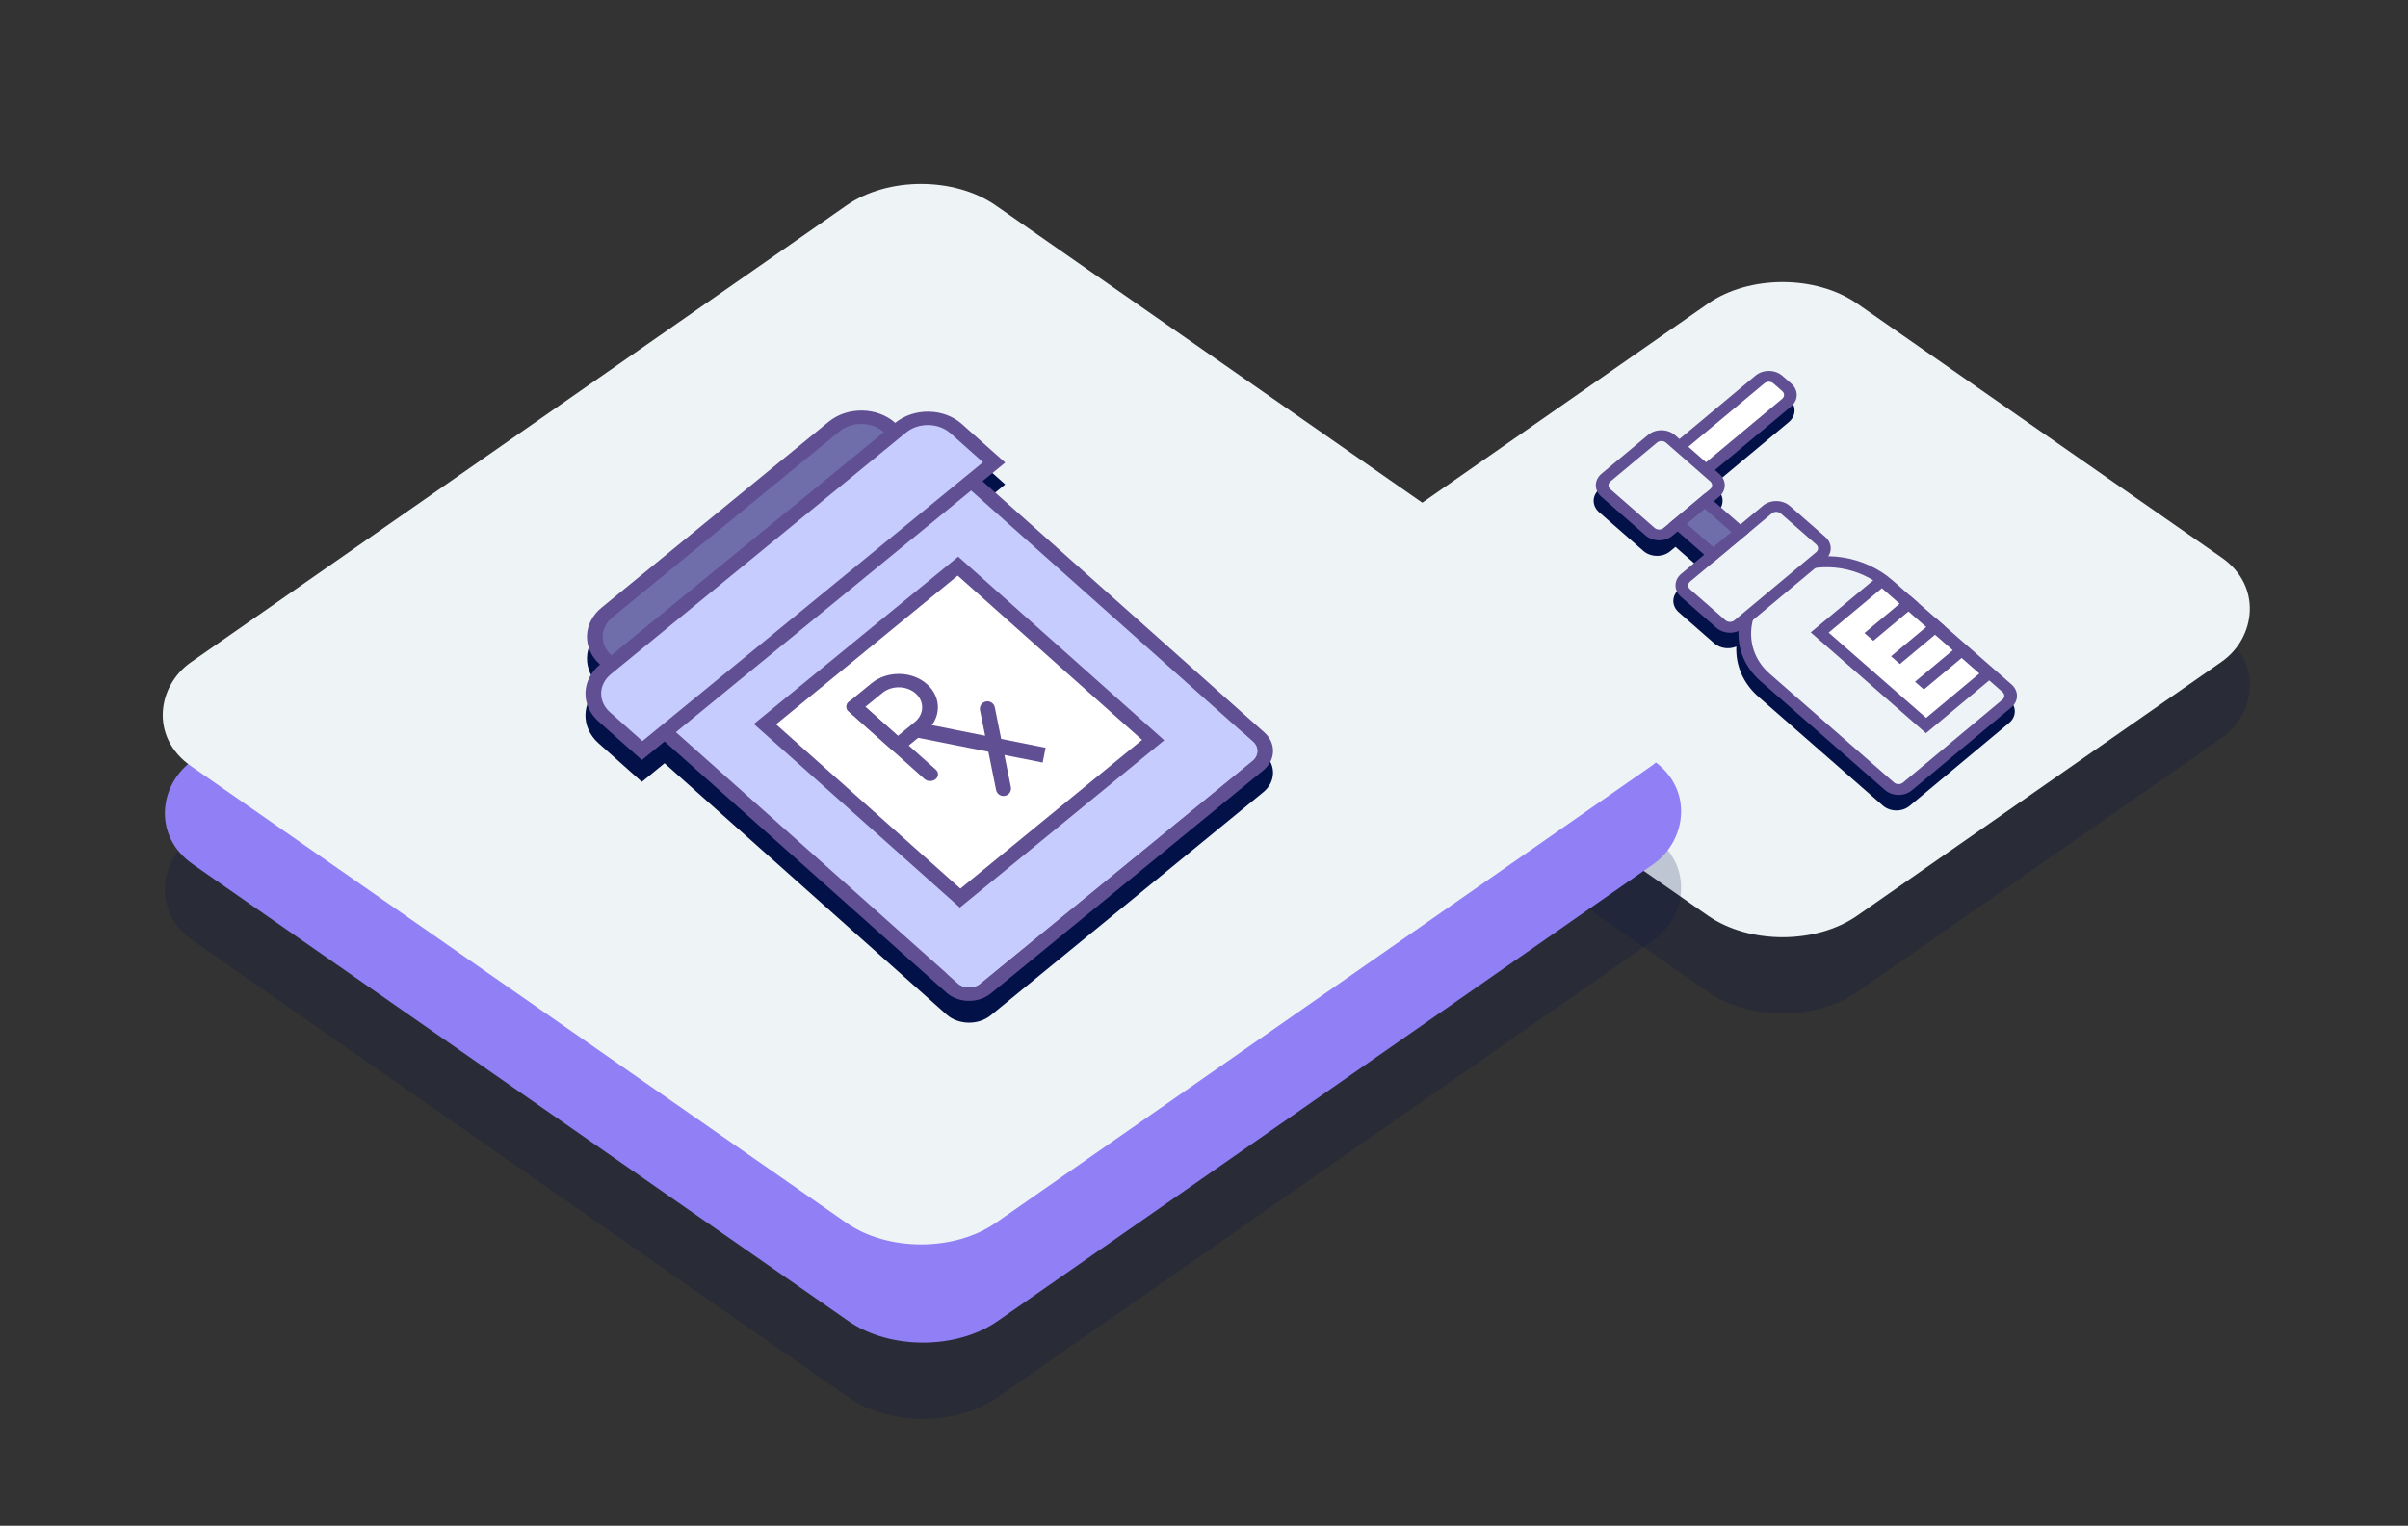
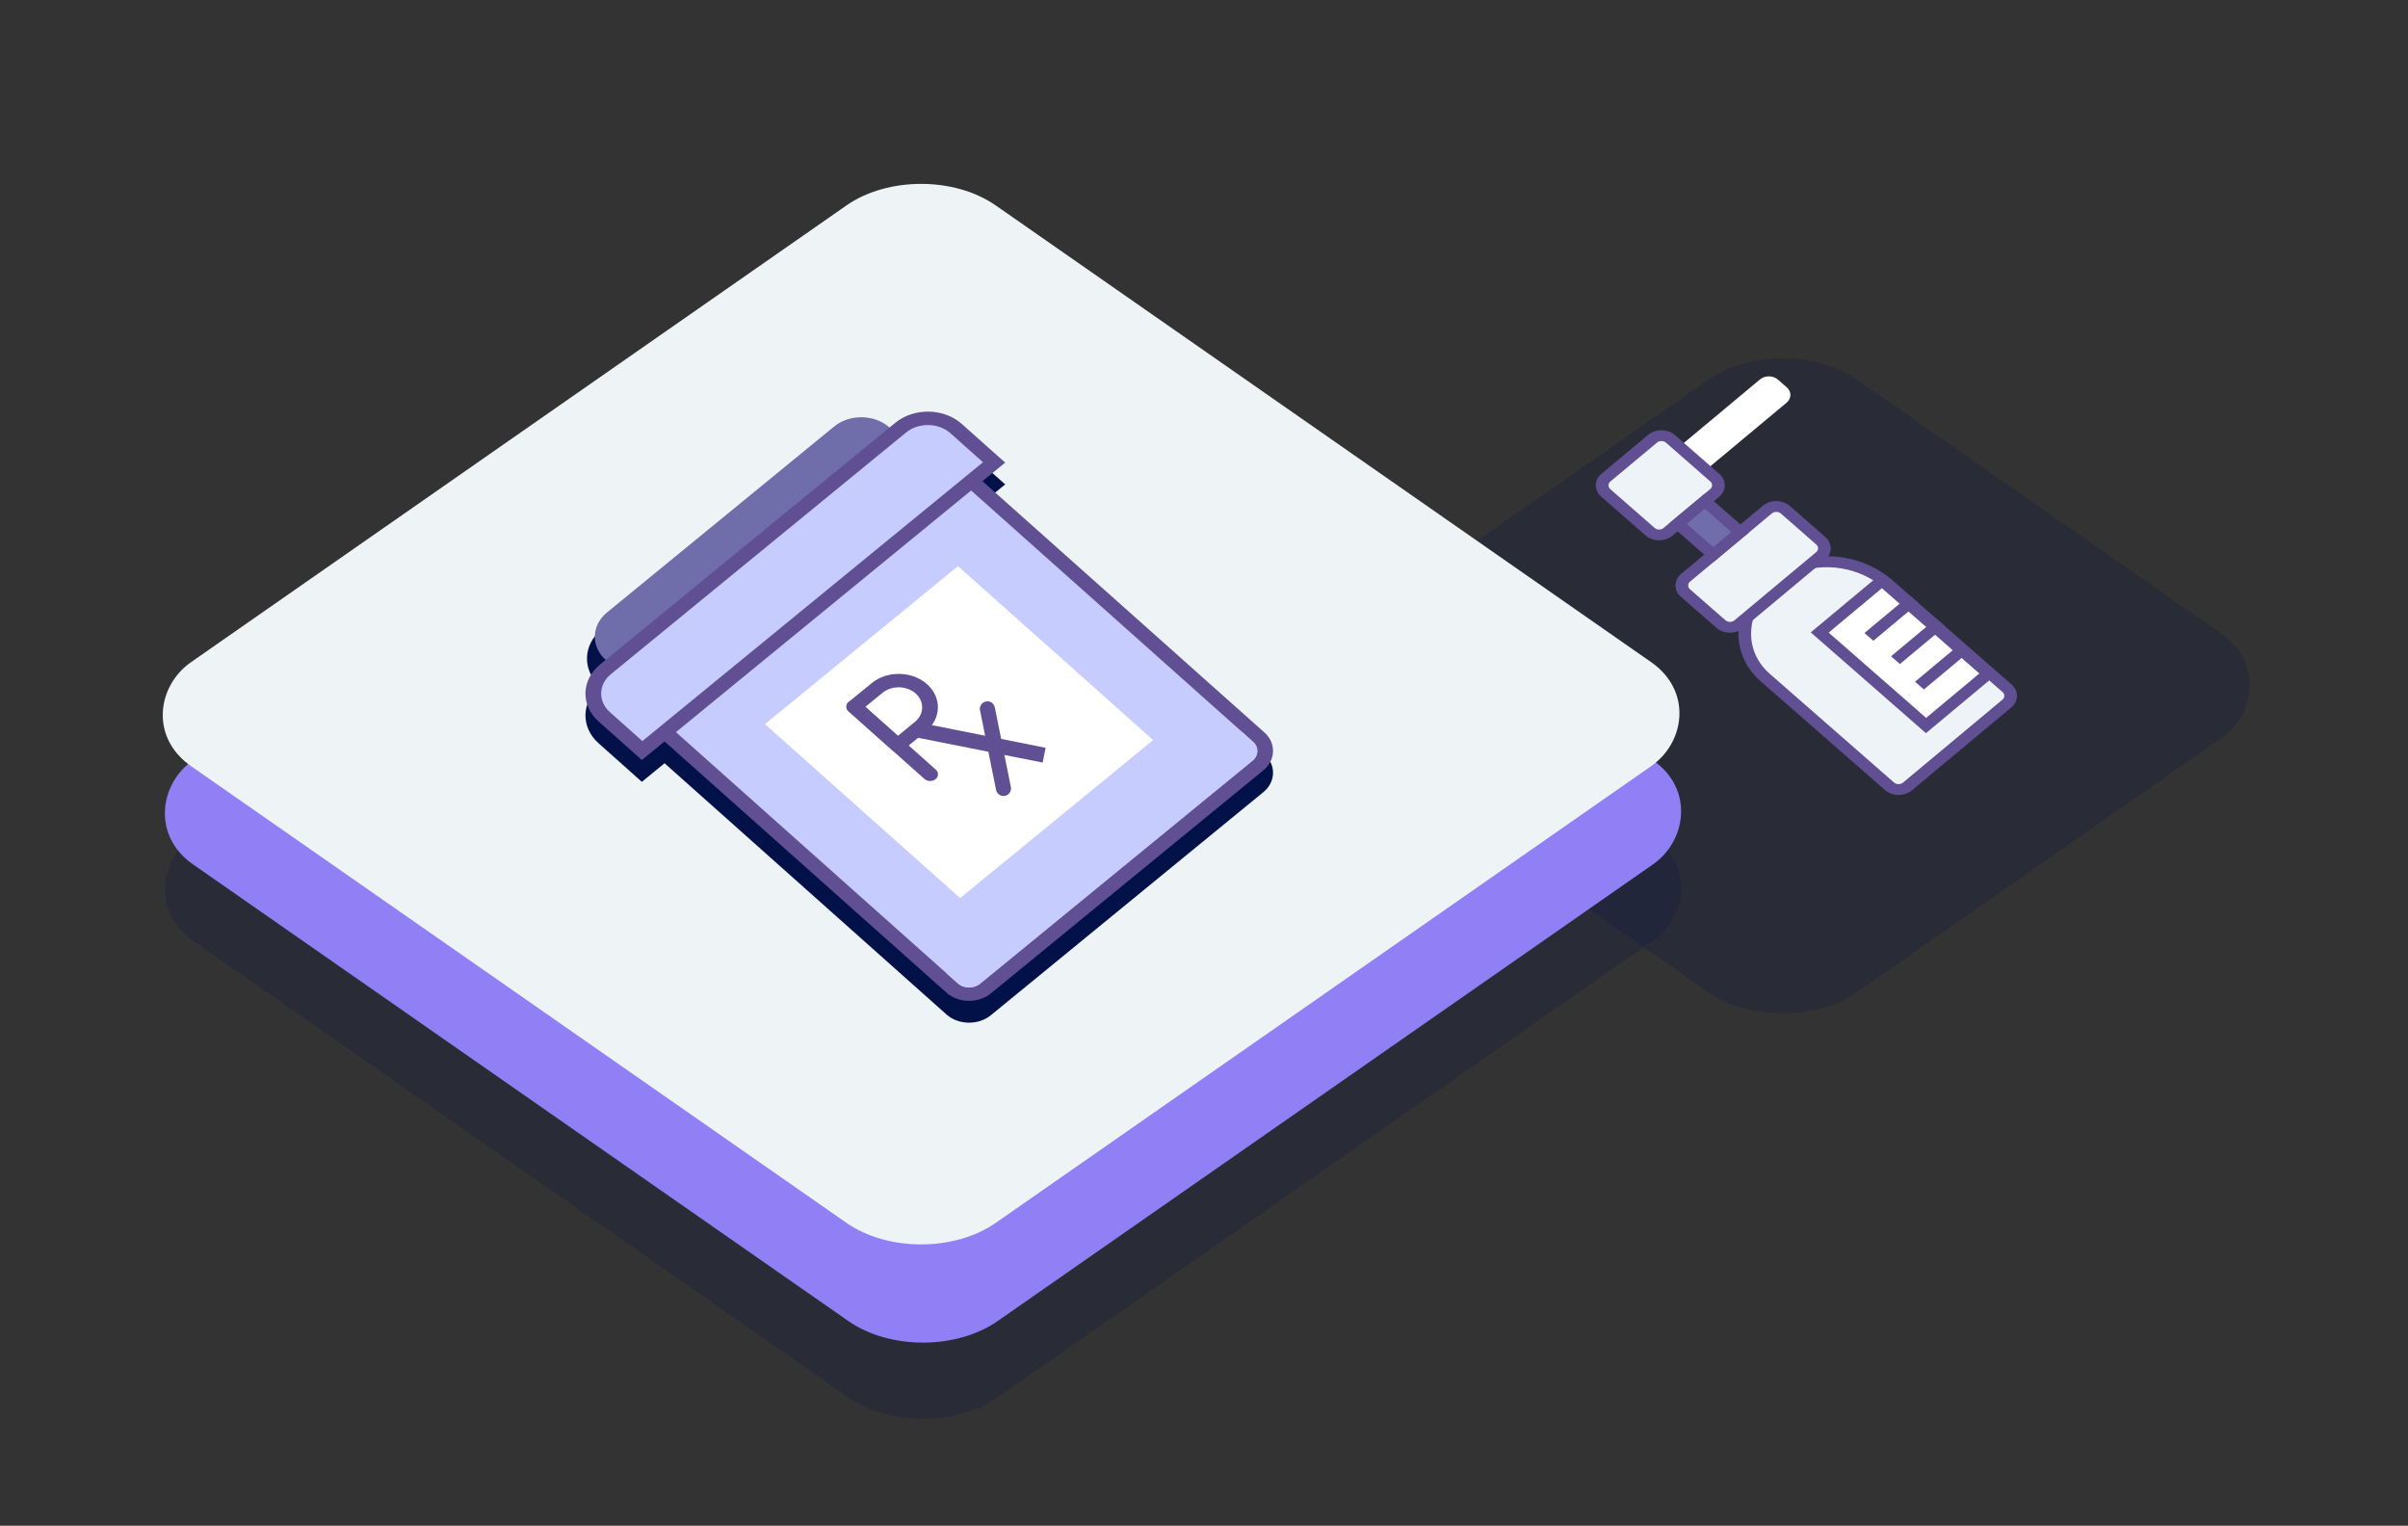
<svg xmlns="http://www.w3.org/2000/svg" width="221" height="140" viewBox="0 0 221 140" fill="none">
  <rect x="0" y="0" width="221" height="140" fill="#333333" stroke="none" />
  <rect opacity="0.2" width="57.435" height="57.435" rx="8.343" transform="matrix(0.821 0.572 -0.821 0.572 163.601 30.087)" fill="#021148" />
-   <rect width="57.435" height="57.435" rx="8.343" transform="matrix(0.821 0.572 -0.821 0.572 163.601 23.087)" fill="#EEF3F6" />
  <rect opacity="0.2" width="89.952" height="89.952" rx="8.343" transform="matrix(0.821 0.572 -0.821 0.572 84.71 30.087)" fill="#021148" />
  <rect width="89.952" height="89.952" rx="8.343" transform="matrix(0.821 0.572 -0.821 0.572 84.71 23.087)" fill="#907FF5" />
  <rect y="0.802" width="88.548" height="88.548" rx="7.641" transform="matrix(0.821 0.572 -0.821 0.572 85.195 14.422)" fill="#EEF3F6" stroke="#EEF3F6" stroke-width="1.404" />
-   <path fill-rule="evenodd" clip-rule="evenodd" d="M164.178 38.727L157.19 44.553L157.597 44.909C158.269 45.497 158.258 46.441 157.572 47.014L157.09 47.415L159.53 49.55L161.605 47.82C162.291 47.247 163.397 47.261 164.069 47.849L167.322 50.694C167.875 51.178 167.966 51.901 167.601 52.461C169.737 52.489 171.867 53.253 173.488 54.67L175.065 56.049L175.878 56.761L177.504 58.184L178.318 58.895L184.417 64.231C185.09 64.819 185.078 65.763 184.392 66.335L175.264 73.947C174.577 74.519 173.472 74.506 172.799 73.918L161.385 63.933C159.993 62.715 159.28 61.072 159.356 59.324C158.696 59.605 157.87 59.505 157.326 59.03L154.073 56.184C153.4 55.596 153.412 54.651 154.098 54.079L156.211 52.317L153.771 50.183L153.291 50.583C152.604 51.156 151.499 51.143 150.826 50.554L146.76 46.997C146.087 46.409 146.099 45.465 146.785 44.892L151.066 41.322C151.752 40.75 152.858 40.763 153.531 41.352L153.937 41.707L160.925 35.881C161.611 35.309 162.717 35.322 163.389 35.91L164.202 36.622C164.875 37.21 164.864 38.154 164.178 38.727Z" fill="#021148" />
  <path d="M163.97 36.949L156.521 43.16L154.081 41.026L161.53 34.814C161.989 34.432 162.725 34.441 163.174 34.834L163.987 35.545C164.436 35.938 164.428 36.567 163.97 36.949Z" fill="white" />
-   <path d="M156.512 43.862L164.376 37.304C165.063 36.732 165.074 35.787 164.401 35.199L163.588 34.488C162.915 33.899 161.81 33.886 161.123 34.458L153.259 41.016L156.512 43.862ZM161.937 35.17C162.166 34.979 162.534 34.983 162.758 35.179L163.571 35.891C163.796 36.087 163.792 36.402 163.563 36.593L156.528 42.458L154.902 41.035L161.937 35.17Z" fill="#604F92" />
  <path d="M162 62.164C158.658 59.24 159.985 54.064 164.508 52.161C167.434 50.931 170.986 51.592 173.273 53.593L184.203 63.154C184.652 63.547 184.644 64.175 184.186 64.557L175.058 72.169C174.6 72.551 173.864 72.542 173.415 72.149L162 62.164Z" fill="#EEF3F7" />
  <path d="M175.463 72.524L184.591 64.913C185.278 64.341 185.289 63.396 184.616 62.808L173.687 53.247C171.147 51.026 167.355 50.411 164.248 51.717C161.831 52.735 160.117 54.705 159.665 56.988C159.253 59.07 159.952 61.083 161.584 62.511L172.998 72.495C173.671 73.083 174.777 73.096 175.463 72.524ZM162.915 53.725C163.454 53.276 164.076 52.896 164.765 52.607C167.377 51.509 170.704 52.056 172.857 53.939L183.786 63.5C184.011 63.696 184.007 64.01 183.778 64.201L174.65 71.813C174.421 72.003 174.052 71.999 173.828 71.803L162.414 61.819C161.045 60.621 160.462 58.922 160.81 57.157C161.072 55.836 161.822 54.637 162.915 53.725Z" fill="#604F92" />
  <path d="M154.705 53.011L162.211 46.752C162.669 46.37 163.405 46.379 163.854 46.772L167.107 49.617C167.556 50.01 167.549 50.639 167.091 51.021L159.585 57.279C159.127 57.661 158.39 57.653 157.941 57.26L154.688 54.414C154.24 54.022 154.246 53.394 154.705 53.011Z" fill="#EEF3F7" />
  <path d="M159.99 57.636L167.497 51.377C168.183 50.804 168.194 49.86 167.522 49.272L164.269 46.426C163.596 45.838 162.49 45.825 161.804 46.397L154.297 52.656C153.611 53.228 153.6 54.173 154.272 54.761L157.525 57.607C158.198 58.195 159.304 58.208 159.99 57.636ZM162.617 47.108C162.846 46.917 163.214 46.922 163.439 47.118L166.692 49.964C166.916 50.16 166.913 50.474 166.684 50.665L159.177 56.925C158.948 57.115 158.58 57.111 158.355 56.915L155.102 54.069C154.878 53.873 154.882 53.558 155.11 53.368L162.617 47.108Z" fill="#604F92" />
  <path d="M153.083 48.806L157.365 45.235C157.823 44.853 157.83 44.224 157.381 43.832L153.315 40.275C152.866 39.882 152.13 39.873 151.672 40.255L147.391 43.825C146.933 44.207 146.925 44.836 147.374 45.228L151.44 48.785C151.889 49.179 152.625 49.188 153.083 48.806Z" fill="#EEF3F7" />
  <path d="M153.49 49.161L157.771 45.591C158.457 45.019 158.468 44.074 157.796 43.486L153.73 39.929C153.057 39.341 151.951 39.328 151.265 39.9L146.984 43.469C146.297 44.042 146.286 44.986 146.959 45.575L151.025 49.132C151.698 49.72 152.803 49.733 153.49 49.161ZM152.078 40.611C152.307 40.42 152.675 40.425 152.9 40.621L156.966 44.178C157.19 44.374 157.187 44.689 156.958 44.88L152.676 48.449C152.448 48.64 152.079 48.636 151.855 48.44L147.789 44.883C147.564 44.686 147.569 44.371 147.797 44.181L152.078 40.611Z" fill="#604F92" />
  <path d="M156.468 45.983L153.978 48.059L157.231 50.904L159.721 48.828L156.468 45.983Z" fill="#6F6EAB" />
  <path d="M157.223 51.606L160.543 48.838L156.477 45.281L153.157 48.049L157.223 51.606ZM158.9 48.819L157.24 50.203L154.8 48.069L156.46 46.685L158.9 48.819Z" fill="#604F92" />
  <path d="M172.722 53.273L167.007 58.037L176.766 66.574L182.481 61.809L172.722 53.273Z" fill="white" />
  <path d="M176.758 67.276L183.303 61.819L172.73 52.571L166.186 58.027L176.758 67.276ZM181.66 61.799L176.775 65.872L167.829 58.047L172.714 53.974L181.66 61.799Z" fill="#604F92" />
  <path d="M175.264 54.627L171.114 58.086L171.928 58.798L176.077 55.338L175.264 54.627ZM177.703 56.761L173.554 60.221L174.367 60.932L178.517 57.472L177.703 56.761ZM179.903 59.095L175.754 62.555L176.567 63.266L180.717 59.806L179.903 59.095Z" fill="#604F92" />
  <path fill-rule="evenodd" clip-rule="evenodd" d="M76.05 40.701L55.209 57.758C53.483 59.171 53.42 61.507 55.068 62.976C53.342 64.389 53.279 66.725 54.928 68.195L58.908 71.741L60.992 70.035L86.865 93.088C87.96 94.064 89.793 94.094 90.94 93.156L115.948 72.687C117.095 71.749 117.137 70.183 116.042 69.208L90.169 46.155L92.253 44.449L88.273 40.903C86.624 39.434 83.888 39.388 82.162 40.801L82.161 40.802C80.512 39.333 77.776 39.288 76.05 40.701Z" fill="#021148" />
  <path d="M90.442 90.712C89.58 91.417 88.209 91.395 87.386 90.661L57.533 64.062C56.71 63.329 56.741 62.158 57.603 61.453L82.612 40.984C83.474 40.279 84.844 40.302 85.667 41.035L115.521 67.634C116.344 68.367 116.312 69.538 115.45 70.243L90.442 90.712Z" fill="#C7CCFF" />
  <path d="M83.109 41.428C83.683 40.958 84.598 40.973 85.146 41.462L115 68.061C115.548 68.549 115.527 69.331 114.953 69.8L89.944 90.269C89.37 90.739 88.455 90.724 87.907 90.235L58.054 63.636C57.505 63.148 57.526 62.367 58.101 61.897L83.109 41.428ZM82.114 40.541L57.105 61.01C55.959 61.948 55.917 63.514 57.012 64.489L86.865 91.088C87.96 92.064 89.793 92.094 90.939 91.156L115.948 70.687C117.094 69.749 117.136 68.183 116.042 67.208L86.189 40.609C85.094 39.634 83.26 39.603 82.114 40.541Z" fill="#604F92" />
  <path d="M86.911 89.349L114.004 67.174L114.999 68.061C115.546 68.549 115.525 69.332 114.952 69.801L89.943 90.269C89.368 90.74 88.456 90.725 87.906 90.236L86.911 89.349Z" fill="#C7CCFF" />
  <path d="M59.071 63.653L55.588 60.55C54.216 59.327 54.27 57.376 55.706 56.201L76.546 39.144C77.982 37.968 80.267 38.005 81.639 39.228L85.122 42.331L59.071 63.653Z" fill="#6F6EAB" />
-   <path d="M77.045 39.587C78.194 38.647 80.021 38.677 81.119 39.655L84.104 42.315L59.096 62.784L56.11 60.124C55.013 59.146 55.055 57.585 56.204 56.645L77.045 39.587ZM76.05 38.701L55.209 55.758C53.483 57.171 53.419 59.507 55.068 60.977L59.049 64.523L86.141 42.349L82.161 38.802C80.512 37.333 77.776 37.288 76.05 38.701Z" fill="#604F92" />
  <path d="M58.931 68.872L55.448 65.769C54.075 64.546 54.129 62.595 55.565 61.42L82.658 39.245C84.094 38.07 86.378 38.107 87.751 39.33L91.234 42.433L58.931 68.872Z" fill="#C7CCFF" />
  <path d="M83.156 39.688C84.306 38.748 86.133 38.778 87.231 39.756L90.216 42.416L58.955 68.001L55.97 65.342C54.872 64.364 54.914 62.803 56.064 61.863L83.156 39.688ZM82.161 38.801L55.069 60.976C53.342 62.389 53.279 64.725 54.928 66.195L58.908 69.741L92.253 42.449L88.273 38.903C86.624 37.434 83.888 37.388 82.161 38.801Z" fill="#604F92" />
  <path d="M70.207 66.447L87.921 51.949L105.834 67.908L88.119 82.407L70.207 66.447Z" fill="white" />
-   <path d="M87.896 52.819L104.813 67.892L88.141 81.538L71.224 66.465L87.896 52.819ZM87.943 51.08L69.186 66.431L88.094 83.278L106.85 67.926L87.943 51.08Z" fill="#604F92" />
  <path d="M80.982 63.582C81.844 62.876 83.215 62.899 84.038 63.632C84.861 64.366 84.829 65.536 83.967 66.242L82.404 67.521L79.419 64.861L80.982 63.582ZM79.987 62.695L77.903 64.401C77.615 64.636 77.605 65.026 77.879 65.271L81.86 68.817C82.135 69.062 82.591 69.069 82.878 68.834L84.963 67.128C86.401 65.951 86.454 64.004 85.08 62.779C83.706 61.555 81.426 61.517 79.987 62.695Z" fill="#604F92" />
  <path d="M90.623 65.046L92.096 72.348M84.197 66.98L95.827 69.294L84.197 66.98Z" stroke="#604F92" stroke-width="1.384" stroke-miterlimit="10" stroke-linecap="round" />
  <path d="M77.904 64.4C78.19 64.166 78.649 64.173 78.922 64.417L85.888 70.624C86.162 70.868 86.151 71.259 85.865 71.493C85.578 71.728 85.12 71.72 84.846 71.477L77.88 65.27C77.607 65.026 77.617 64.635 77.904 64.4Z" fill="#604F92" />
</svg>